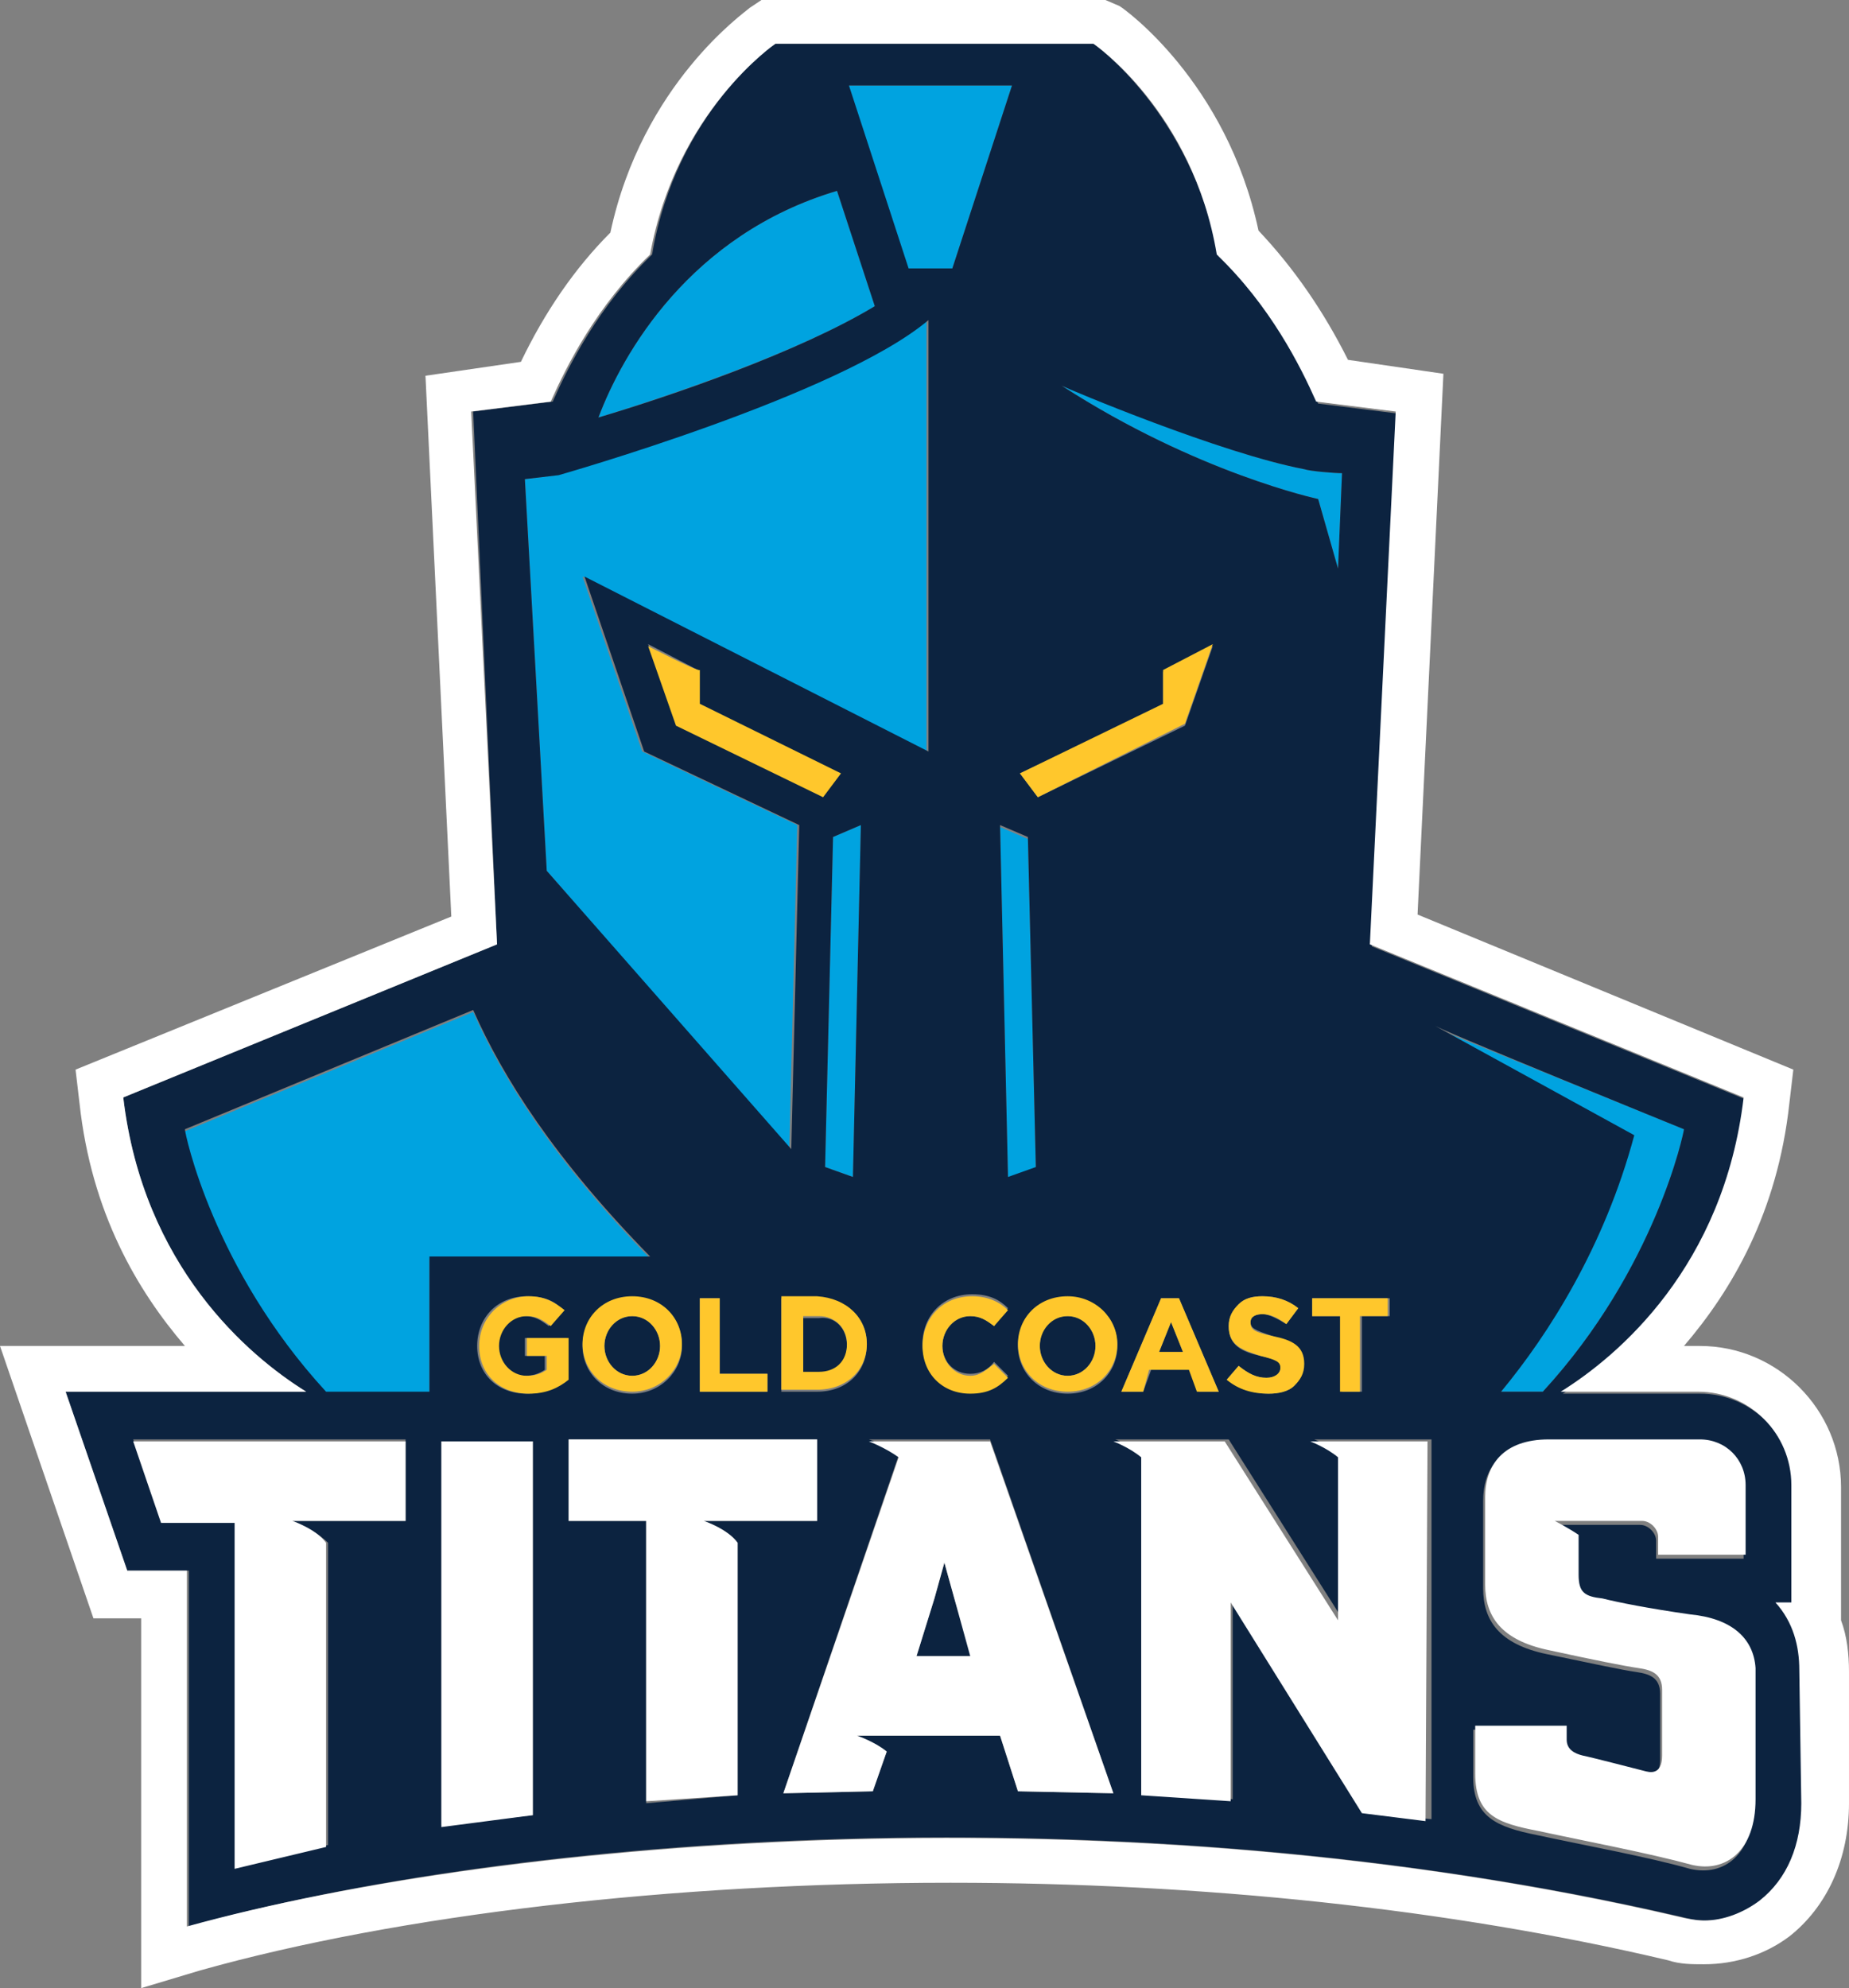
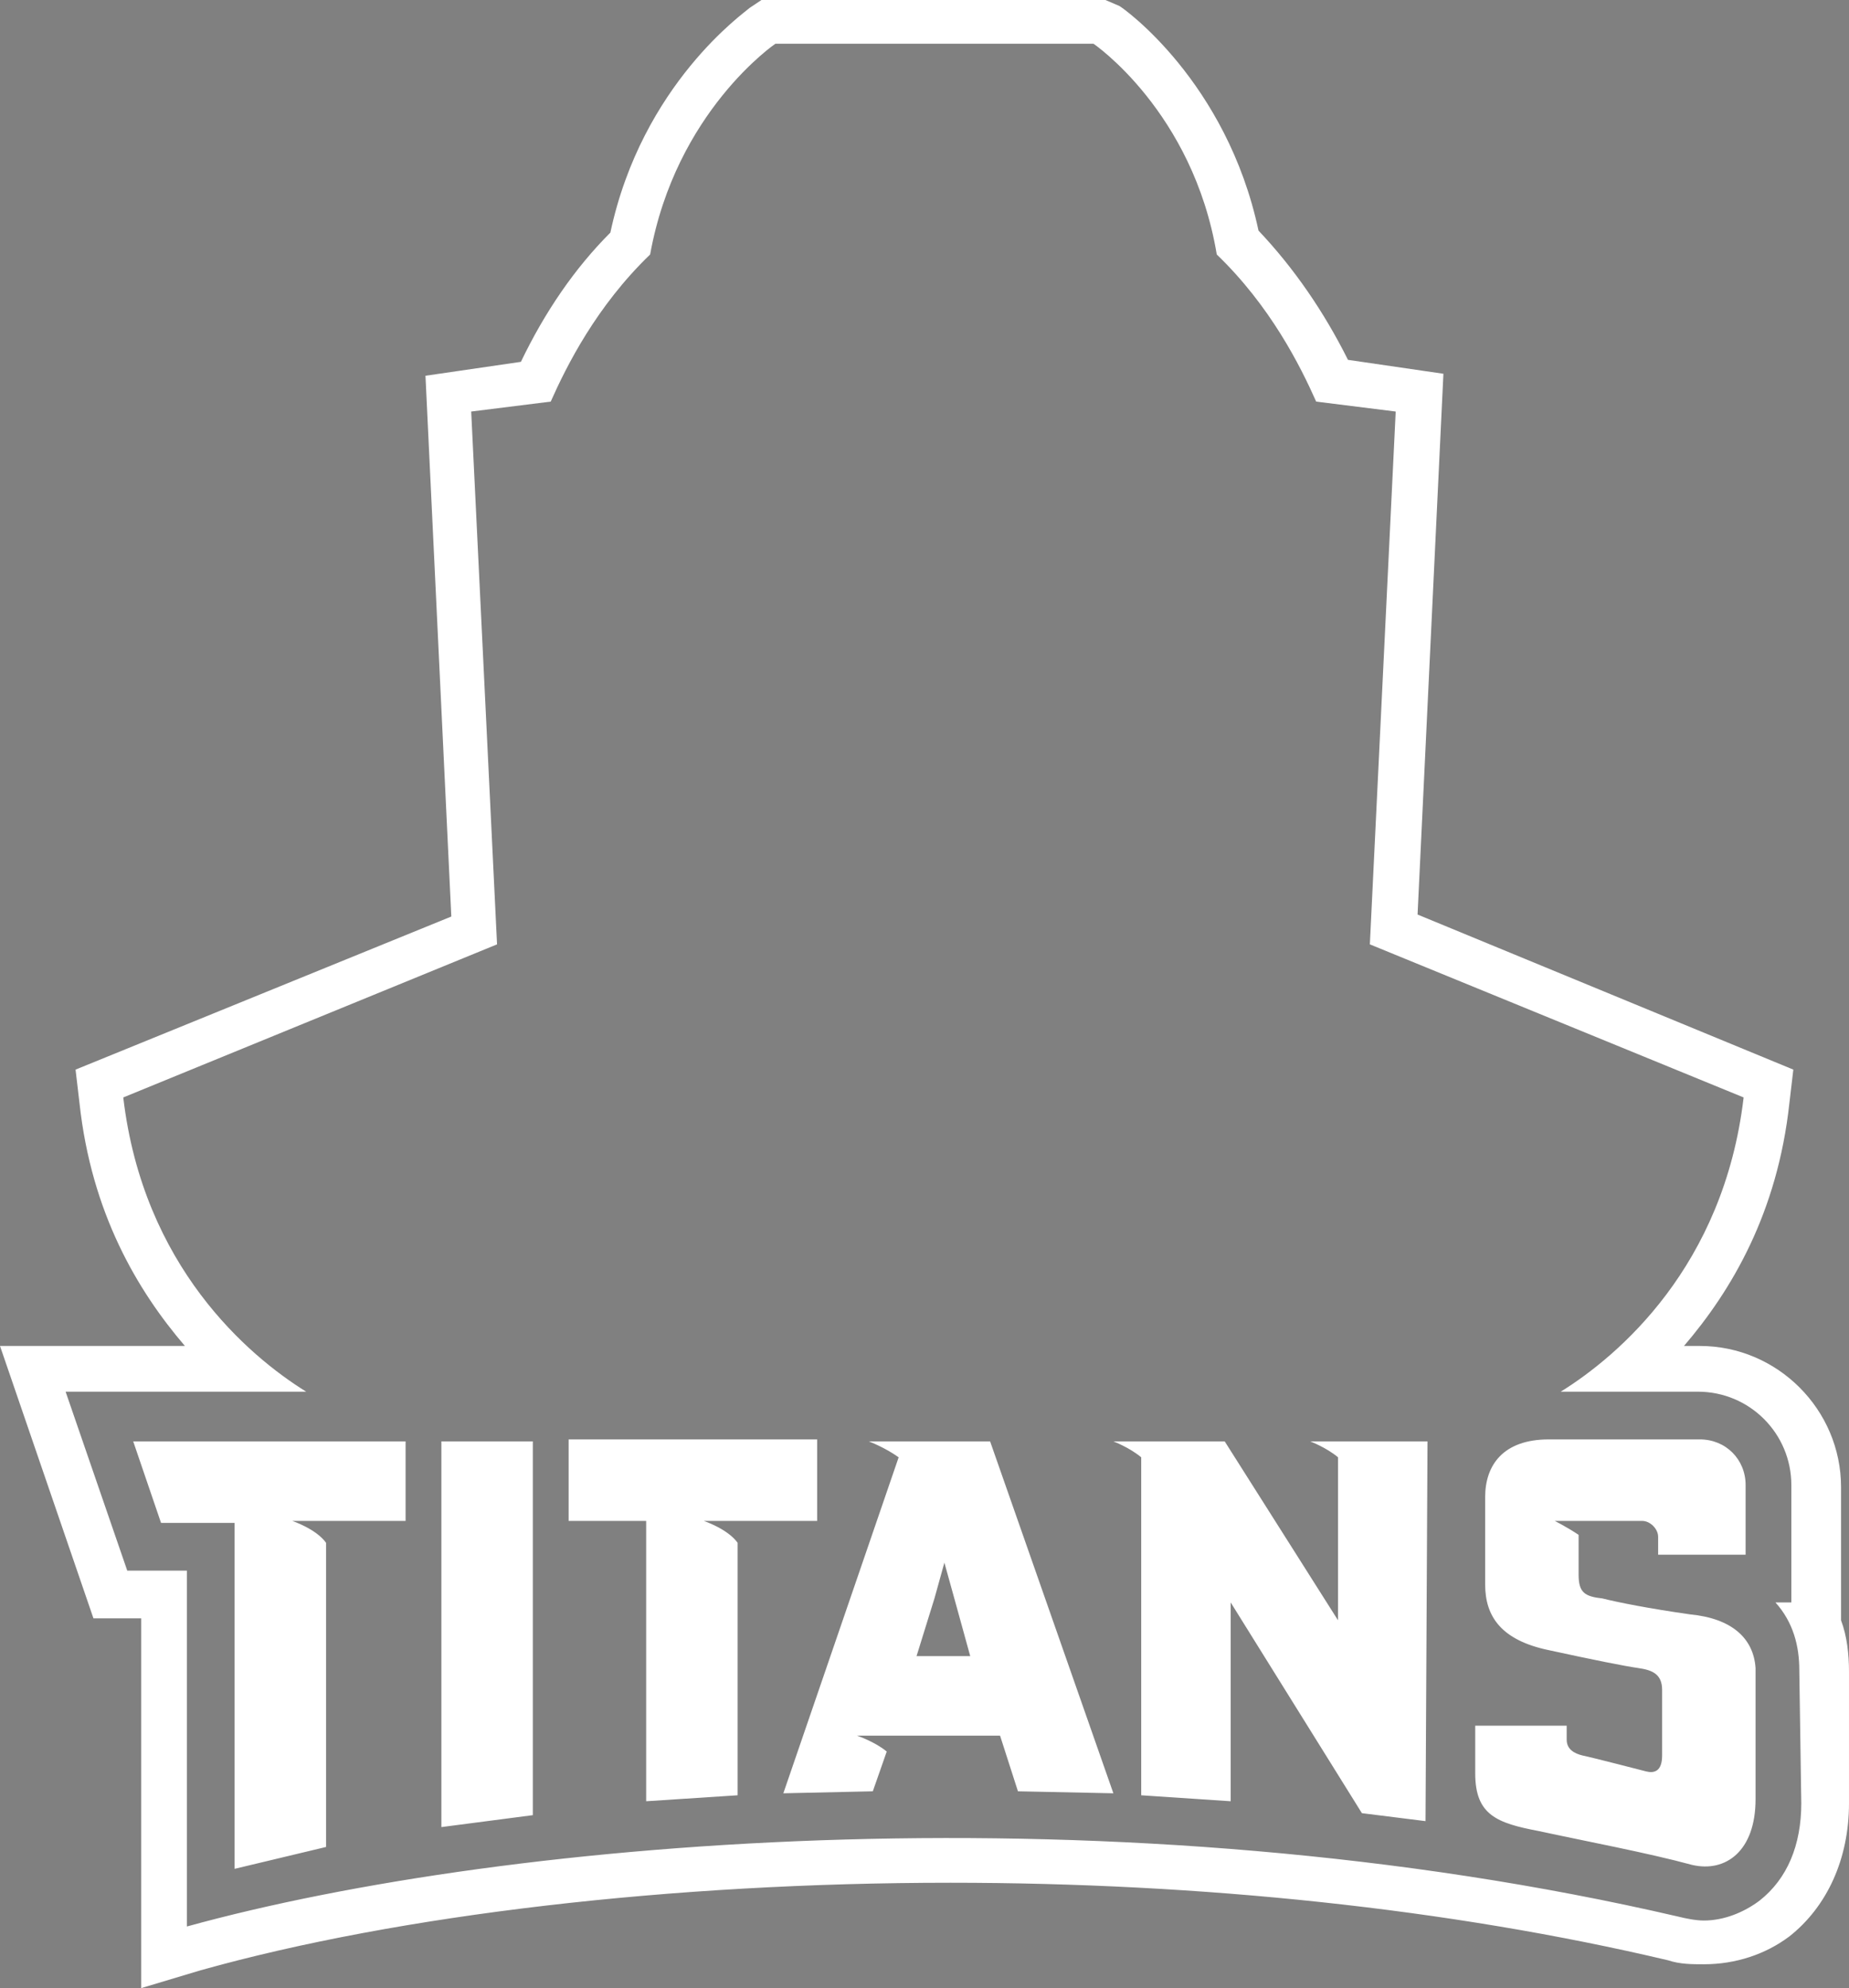
<svg xmlns="http://www.w3.org/2000/svg" version="1.1" id="Layer_1" x="0px" y="0px" viewBox="0 0 93 100" style="enable-background:new 0 0 93 100;" xml:space="preserve">
  <rect x="0" y="0" width="93" height="100" fill="#808080" stroke="none" />
  <style type="text/css">
	.st0{fill:#00A3E0;}
	.st1{fill:#0C2340;}
	.st2{fill:#FFFFFF;}
	.st3{fill:#FFC72C;}
</style>
-   <path class="st0" d="M67.3,28.6l0.2-4.8c-0.4,0-1.6-0.1-1.9-0.2c-4.2-0.8-11.7-4-12.2-4.2c6.8,4.4,12.9,5.7,12.9,5.7L67.3,28.6z   M47.9,13.5l3-9.2h-8.3l3,9.2C45.7,13.5,47.9,13.5,47.9,13.5z M42.1,9.6c-7.4,2.2-10.8,8.2-12,11.4c3.6-1.1,10.1-3.3,13.9-5.6  L42.1,9.6z M75.5,70h2.1c5.7-6.2,7.1-13.1,7.1-13.2l-12.8-5.2l10.2,5.6C80.7,62.8,77.8,67.1,75.5,70z M21.6,63.3h11.1  c-4.8-4.9-7.4-9-8.9-12.4l-14.5,6c0,0.1,1.4,7,7.1,13.2h5.2C21.6,70,21.6,63.3,21.6,63.3z M51.7,42.2l-1.4-0.6l0.4,17.7l1.4-0.5  L51.7,42.2z M42.9,59.2l0.4-17.7l-1.4,0.6l-0.4,16.6L42.9,59.2z M27.5,43.8l-1.1-19.7l1.6-0.2c0,0,14.1-4,18.6-7.8v21.7l-17.3-8.8  l3,8.8l7.8,3.7l-0.4,16.3L27.5,43.8L27.5,43.8z" />
-   <path class="st1" d="M31.8,66.2c0.8,0,1.4,0.7,1.4,1.5c0,0.8-0.6,1.5-1.4,1.5c-0.8,0-1.4-0.7-1.4-1.5C30.4,66.9,31,66.2,31.8,66.2z   M42.6,67.7c0,0.8-0.6,1.4-1.4,1.4h-0.8v-2.8h0.8C42,66.2,42.6,66.8,42.6,67.7L42.6,67.7z M58.3,68l0.6-1.5l0.6,1.5  C59.5,68,58.3,68,58.3,68z M48.9,83.3h-2.8l0.9-2.9l0.5-1.8h0l0.5,1.8L48.9,83.3z M53.7,66.2c0.8,0,1.4,0.7,1.4,1.5  c0,0.8-0.6,1.5-1.4,1.5c-0.8,0-1.4-0.7-1.4-1.5C52.3,66.9,52.8,66.2,53.7,66.2z M88.2,90.7c0,2.6-1.5,3.7-3.2,3.3  c-2.1-0.6-5.4-1.2-7.7-1.7c-2-0.4-3.2-0.9-3.2-2.9v-2.4h4.6v0.7c0,0.6,0.4,0.7,0.8,0.8c0.4,0.1,2.8,0.7,3.2,0.8  c0.4,0.1,0.8,0,0.8-0.8v-3.3c0-0.8-0.5-1-1.2-1.1c-0.7-0.1-2.1-0.4-4.5-0.9c-2.4-0.5-3.2-1.7-3.2-3.3v-4.4c0-1.6,0.8-2.9,3.2-2.9  h7.6c1.3,0,2.3,1,2.3,2.3c0,0,0,0,0,0v3.5h-4.4v-0.9c0-0.4-0.4-0.8-0.8-0.8h-4.4c0,0,0.7,0.3,1.2,0.7v2c0,0.9,0.3,1,1.2,1.2  c0.9,0.1,2.3,0.4,4.4,0.8c2.1,0.3,3.2,1.3,3.2,2.9L88.2,90.7L88.2,90.7z M68.6,91.1l-6.6-10.6h0v10l-4.5-0.3v-17  c-0.6-0.5-1.4-0.8-1.4-0.8h5.7l5.7,9h0v-8.2c-0.6-0.5-1.4-0.8-1.4-0.8h5.9v0v19.1C71.8,91.5,68.6,91.1,68.6,91.1z M51.2,90.1  l-0.9-2.8h-7.2c0,0,0.8,0.3,1.5,0.8l-0.7,2l-4.5,0.1l5.8-17c-0.6-0.5-1.5-0.8-1.5-0.8h6.1L56,90.2C56,90.2,51.2,90.1,51.2,90.1z   M32.5,90.7V76.5h-3.9v-4.1h12.5v4.1h-5.7c0,0,1.2,0.4,1.7,1.1v12.7L32.5,90.7L32.5,90.7z M22.2,91.8V72.5h4.6v18.8L22.2,91.8  L22.2,91.8z M16.5,77.6v15.2l-4.6,1.1V76.5H8.1l-1.4-4.1h13.7v4.1h-5.7C14.8,76.5,15.9,77,16.5,77.6L16.5,77.6z M28.5,69.4  c-0.6,0.5-1.3,0.7-2,0.7c-1.5,0-2.5-1-2.5-2.4c0-1.4,1-2.5,2.5-2.5c0.8,0,1.4,0.2,1.8,0.7l-0.7,0.8c-0.4-0.3-0.7-0.5-1.2-0.5  c-0.7,0-1.4,0.7-1.4,1.5c0,0.8,0.6,1.5,1.4,1.5c0.4,0,0.7-0.1,1-0.3v-0.7h-1v-0.9h2.1C28.5,67.3,28.5,69.4,28.5,69.4z M9.3,56.8  l14.5-6c1.5,3.4,4.1,7.5,8.9,12.4H21.6V70h-5.2C10.7,63.8,9.3,57,9.3,56.8z M28.1,23.9c0,0,14.1-4,18.6-7.8v21.7l-17.3-8.8l3,8.8  l7.8,3.7l-0.4,16.3L27.5,43.8l-1.1-19.7L28.1,23.9L28.1,23.9z M42.1,9.6l1.9,5.8c-3.8,2.3-10.2,4.5-13.9,5.6  C31.3,17.8,34.7,11.8,42.1,9.6z M50.9,4.3l-3,9.2h-2.2l-3-9.2C42.6,4.3,50.9,4.3,50.9,4.3z M58.5,35.5v-1.7l2.5-1.3l-1.4,4l-7.4,3.6  l-0.9-1.2C51.3,38.9,58.5,35.5,58.5,35.5z M65.6,23.6c0.3,0.1,1.5,0.2,1.9,0.2l-0.2,4.8l-1-3.5c0,0-6.1-1.3-12.9-5.7  C53.8,19.6,61.4,22.8,65.6,23.6L65.6,23.6z M84.7,56.8c0,0.1-1.4,7-7.1,13.2h-2.1c2.4-2.9,5.2-7.3,6.7-12.9l-10.2-5.6  C71.9,51.6,84.7,56.8,84.7,56.8z M50.3,41.5l1.4,0.6l0.4,16.6l-1.4,0.5L50.3,41.5z M43.3,41.5l-0.4,17.7l-1.4-0.5l0.4-16.6  L43.3,41.5L43.3,41.5z M42.2,38.9L41.4,40l-7.4-3.6l-1.4-4l2.5,1.3v1.7L42.2,38.9L42.2,38.9z M34.3,67.7c0,1.3-1.1,2.4-2.5,2.4  c-1.5,0-2.5-1.1-2.5-2.4c0-1.3,1-2.4,2.5-2.4C33.3,65.2,34.3,66.3,34.3,67.7L34.3,67.7z M38.6,69.1V70h-3.4v-4.7h1v3.8  C36.2,69.1,38.6,69.1,38.6,69.1z M41.1,70h-1.8v-4.7h1.8c1.5,0,2.5,1,2.5,2.3C43.6,69,42.6,70,41.1,70z M48.8,69.1  c0.5,0,0.9-0.2,1.2-0.6l0.7,0.7c-0.5,0.5-1,0.8-1.9,0.8c-1.4,0-2.4-1.1-2.4-2.4c0-1.4,1-2.5,2.5-2.5c0.9,0,1.4,0.3,1.8,0.7L50,66.7  c-0.4-0.3-0.7-0.5-1.2-0.5c-0.8,0-1.4,0.7-1.4,1.5S48,69.1,48.8,69.1z M56.2,67.7c0,1.3-1,2.4-2.5,2.4c-1.5,0-2.5-1.1-2.5-2.4  c0-1.3,1-2.4,2.5-2.4C55.1,65.2,56.2,66.3,56.2,67.7L56.2,67.7z M61.3,70h-1l-0.4-1.1h-2L57.5,70h-1.1l2-4.7h0.9L61.3,70z   M65.1,69.7c-0.3,0.3-0.8,0.4-1.3,0.4c-0.8,0-1.5-0.3-2.1-0.7l0.6-0.7c0.5,0.4,0.9,0.6,1.4,0.6c0.4,0,0.7-0.2,0.7-0.5  c0-0.3-0.1-0.4-1-0.6c-0.9-0.2-1.6-0.5-1.6-1.5c0-0.4,0.2-0.8,0.5-1.1c0.3-0.3,0.7-0.4,1.2-0.4c0.7,0,1.3,0.2,1.8,0.6l-0.6,0.8  c-0.5-0.3-0.9-0.5-1.2-0.5c-0.3,0-0.6,0.1-0.6,0.4c0,0.3,0.2,0.4,1.1,0.7c0.9,0.3,1.5,0.6,1.5,1.4C65.6,69,65.4,69.4,65.1,69.7  L65.1,69.7z M66,66.2v-0.9h3.9v0.9h-1.4V70h-1v-3.8C67.4,66.2,66,66.2,66,66.2z M90.2,80.7v-5.9c0-2.6-2.1-4.7-4.7-4.7h-6.9  c2.9-1.8,8.2-6.3,9.2-14.8l-18.8-7.7l1.3-26.8l-4-0.5c-0.8-1.8-2.3-4.8-5-7.4C59.9,5.6,55,2.2,55,2.2H39c0,0-5,3.4-6.2,10.6  c-2.7,2.6-4.2,5.6-5,7.4l-4,0.5L25,47.5L6.2,55.2c1,8.5,6.3,13,9.2,14.8H3.3L6.4,79h3.1v17.9c16.3-4.6,47-7,75-0.5  c0.4,0.1,0.8,0.2,1.3,0.2c1,0,2-0.3,2.8-0.9c1.3-1,2.1-2.8,2.1-4.9v-6.6c0-1.1-0.4-2.4-1.2-3.4L90.2,80.7L90.2,80.7z" />
  <path class="st2" d="M92.6,81.5v-6.7c0-3.9-3.2-7.1-7.1-7.1h-0.8c2.4-2.8,4.7-6.7,5.3-12.2l0.2-1.7l-18.9-7.8l1.3-27.2l-4.8-0.7  c-1.2-2.4-2.7-4.6-4.5-6.5c-1.6-7.5-6.8-11.2-7-11.3L55.6,0H38.3l-0.6,0.4c-0.2,0.2-5.4,3.8-7,11.3c-1.8,1.8-3.3,4-4.5,6.5l-4.8,0.7  l1.3,27.2L3.8,53.8L4,55.5c0.6,5.5,2.9,9.4,5.3,12.2H0l4.7,13.7h2.4V100l3-0.9c10-2.8,23.7-4.4,37.7-4.4c12.6,0,25.1,1.3,36.1,3.9  c0.6,0.2,1.2,0.2,1.8,0.2c1.6,0,3.1-0.5,4.3-1.4c1.9-1.5,3-3.9,3-6.7v-6.6C93,83.2,92.9,82.3,92.6,81.5z M90.6,90.7  c0,2.1-0.7,3.8-2.1,4.9c-0.8,0.6-1.8,1-2.8,1c-0.4,0-0.9-0.1-1.3-0.2c-28-6.5-58.7-4-75,0.5V79H6.4L3.3,70h12.1  c-2.9-1.8-8.2-6.3-9.2-14.8L25,47.5l-1.3-26.8l4-0.5c0.8-1.8,2.3-4.8,5-7.4C34,5.6,39,2.2,39,2.2h16c0,0,5,3.4,6.2,10.6  c2.7,2.6,4.2,5.6,5,7.4l4,0.5l-1.3,26.8l18.8,7.7c-1,8.5-6.3,13-9.2,14.8h6.9c2.6,0,4.7,2.1,4.7,4.7v5.9h-0.8c0.9,1,1.2,2.2,1.2,3.4  L90.6,90.7L90.6,90.7z M85,81.2c-2.1-0.3-3.6-0.6-4.4-0.8c-0.9-0.1-1.2-0.3-1.2-1.2v-2c-0.6-0.4-1.2-0.7-1.2-0.7h4.4  c0.4,0,0.8,0.4,0.8,0.8v0.9h4.4v-3.5c0-1.3-1-2.3-2.3-2.3c0,0,0,0,0,0h-7.6c-2.3,0-3.2,1.3-3.2,2.9v4.4c0,1.6,0.8,2.8,3.2,3.3  c2.3,0.5,3.8,0.8,4.5,0.9c0.7,0.1,1.2,0.3,1.2,1.1v3.3c0,0.8-0.4,0.9-0.8,0.8c-0.4-0.1-2.7-0.7-3.2-0.8c-0.4-0.1-0.8-0.3-0.8-0.8  v-0.7h-4.6v2.4c0,2.1,1.1,2.5,3.2,2.9c2.3,0.5,5.5,1.1,7.7,1.7c1.7,0.4,3.2-0.7,3.2-3.3v-6.6C88.2,82.4,87.1,81.4,85,81.2z   M20.4,72.5H6.7l1.4,4.1h3.7v17.4l4.6-1.1V77.6c-0.5-0.7-1.7-1.1-1.7-1.1h5.7V72.5z M26.8,72.5h-4.6v19.4l4.6-0.6V72.5L26.8,72.5z   M71.8,72.5h-5.9c0,0,0.8,0.3,1.4,0.8v8.2h0l-5.7-9H56c0,0,0.8,0.3,1.4,0.8v17l4.5,0.3v-10h0l6.6,10.6l3.2,0.4L71.8,72.5L71.8,72.5z   M37.1,77.6c-0.5-0.7-1.7-1.1-1.7-1.1h5.7v-4.1H28.6v4.1h3.9v14.1l4.6-0.3V77.6L37.1,77.6z M49.8,72.5h-6.1c0,0,0.8,0.3,1.5,0.8  l-5.8,16.9l4.5-0.1l0.7-2c-0.6-0.5-1.5-0.8-1.5-0.8h7.2l0.9,2.8l4.8,0.1C56,90.2,49.8,72.5,49.8,72.5z M46.1,83.3l0.9-2.9l0.5-1.8h0  l0.5,1.8l0.8,2.9H46.1z" />
-   <path class="st3" d="M64,67.2c-0.9-0.2-1.1-0.3-1.1-0.7c0-0.3,0.3-0.4,0.6-0.4c0.4,0,0.8,0.2,1.2,0.5l0.6-0.8  c-0.5-0.4-1.1-0.6-1.8-0.6c-0.5,0-0.9,0.1-1.2,0.4c-0.3,0.3-0.5,0.6-0.5,1.1c0,1,0.7,1.2,1.6,1.5c0.8,0.2,1,0.3,1,0.6  c0,0.3-0.3,0.5-0.7,0.5c-0.5,0-0.9-0.2-1.4-0.6l-0.6,0.7c0.6,0.5,1.3,0.7,2.1,0.7c0.5,0,1-0.1,1.3-0.4c0.3-0.3,0.5-0.6,0.5-1.1  C65.6,67.7,65,67.4,64,67.2L64,67.2z M68.4,70v-3.8h1.4v-0.9H66v0.9h1.4V70L68.4,70L68.4,70z M53.7,66.2c-0.8,0-1.4,0.7-1.4,1.5  c0,0.8,0.6,1.5,1.4,1.5c0.8,0,1.4-0.7,1.4-1.5C55.1,66.9,54.5,66.2,53.7,66.2z M53.7,65.2c1.4,0,2.5,1.1,2.5,2.4  c0,1.3-1,2.4-2.5,2.4s-2.5-1.1-2.5-2.4S52.2,65.2,53.7,65.2z M48.8,66.2c0.5,0,0.8,0.2,1.2,0.5l0.7-0.8c-0.4-0.4-1-0.7-1.8-0.7  c-1.5,0-2.5,1.1-2.5,2.5s1,2.4,2.4,2.4c0.9,0,1.4-0.3,1.9-0.8L50,68.6c-0.4,0.3-0.7,0.6-1.2,0.6c-0.8,0-1.4-0.7-1.4-1.5  C47.4,66.9,48,66.2,48.8,66.2L48.8,66.2z M31.8,66.2c-0.8,0-1.4,0.7-1.4,1.5c0,0.8,0.6,1.5,1.4,1.5c0.8,0,1.4-0.7,1.4-1.5  C33.2,66.9,32.6,66.2,31.8,66.2L31.8,66.2z M31.8,65.2c1.5,0,2.5,1.1,2.5,2.4c0,1.3-1.1,2.4-2.5,2.4c-1.5,0-2.5-1.1-2.5-2.4  S30.3,65.2,31.8,65.2z M26.5,68.2h1v0.7c-0.3,0.2-0.6,0.3-1,0.3c-0.8,0-1.4-0.7-1.4-1.5c0-0.8,0.6-1.5,1.4-1.5  c0.5,0,0.8,0.2,1.2,0.5l0.7-0.8c-0.5-0.4-1-0.7-1.8-0.7c-1.4,0-2.5,1.1-2.5,2.5c0,1.4,1,2.4,2.5,2.4c0.9,0,1.5-0.3,2-0.7v-2.1h-2.1  L26.5,68.2L26.5,68.2z M58.9,66.5L58.3,68h1.2L58.9,66.5z M58.4,65.3h0.9l2,4.7h-1.1l-0.4-1.1h-2L57.5,70h-1.1L58.4,65.3L58.4,65.3z   M42.6,67.6c0-0.8-0.6-1.4-1.4-1.4h-0.8V69h0.8C42,69,42.6,68.5,42.6,67.6z M43.6,67.6c0,1.3-1,2.3-2.5,2.3h-1.8v-4.7h1.8  C42.6,65.3,43.6,66.3,43.6,67.6L43.6,67.6z M36.2,65.3h-1V70h3.4v-0.9h-2.4C36.2,69.1,36.2,65.3,36.2,65.3z M32.6,32.5l1.4,4  l7.4,3.6l0.9-1.2l-7.1-3.5v-1.7C35.1,33.8,32.6,32.5,32.6,32.5z M52.2,40.1l-0.9-1.2l7.2-3.5v-1.7l2.5-1.3l-1.4,4L52.2,40.1  L52.2,40.1z" />
</svg>